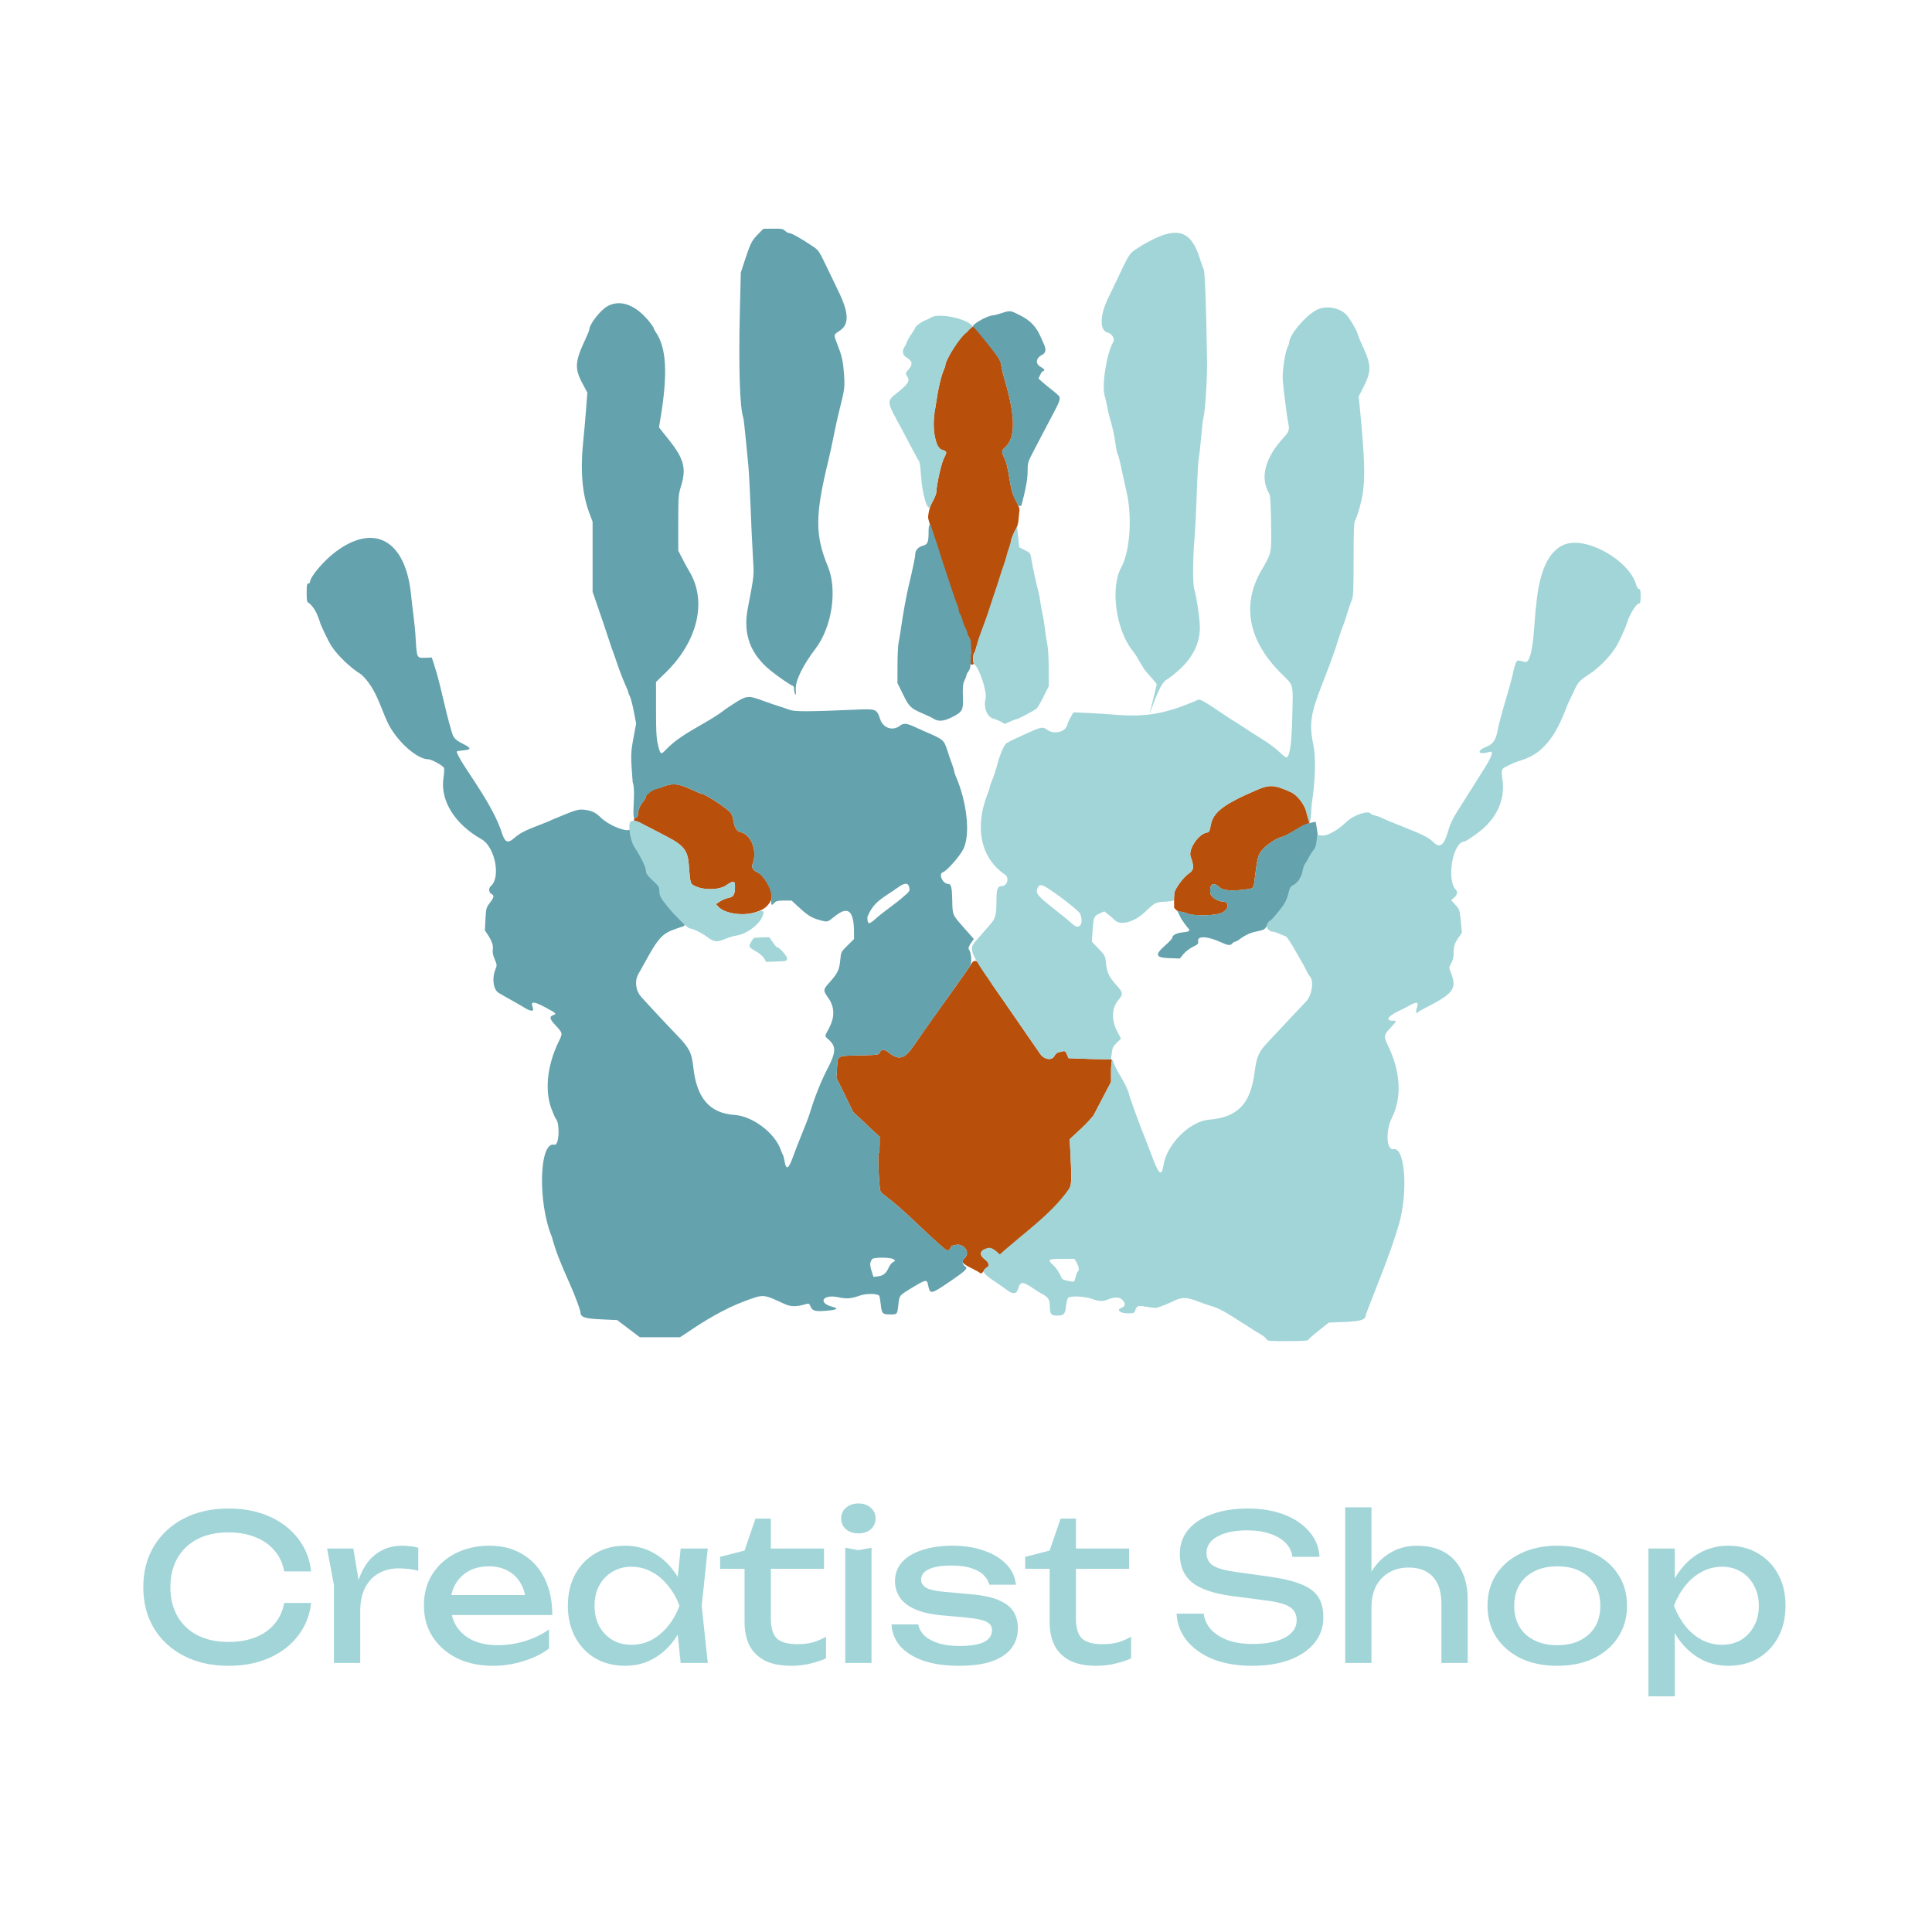
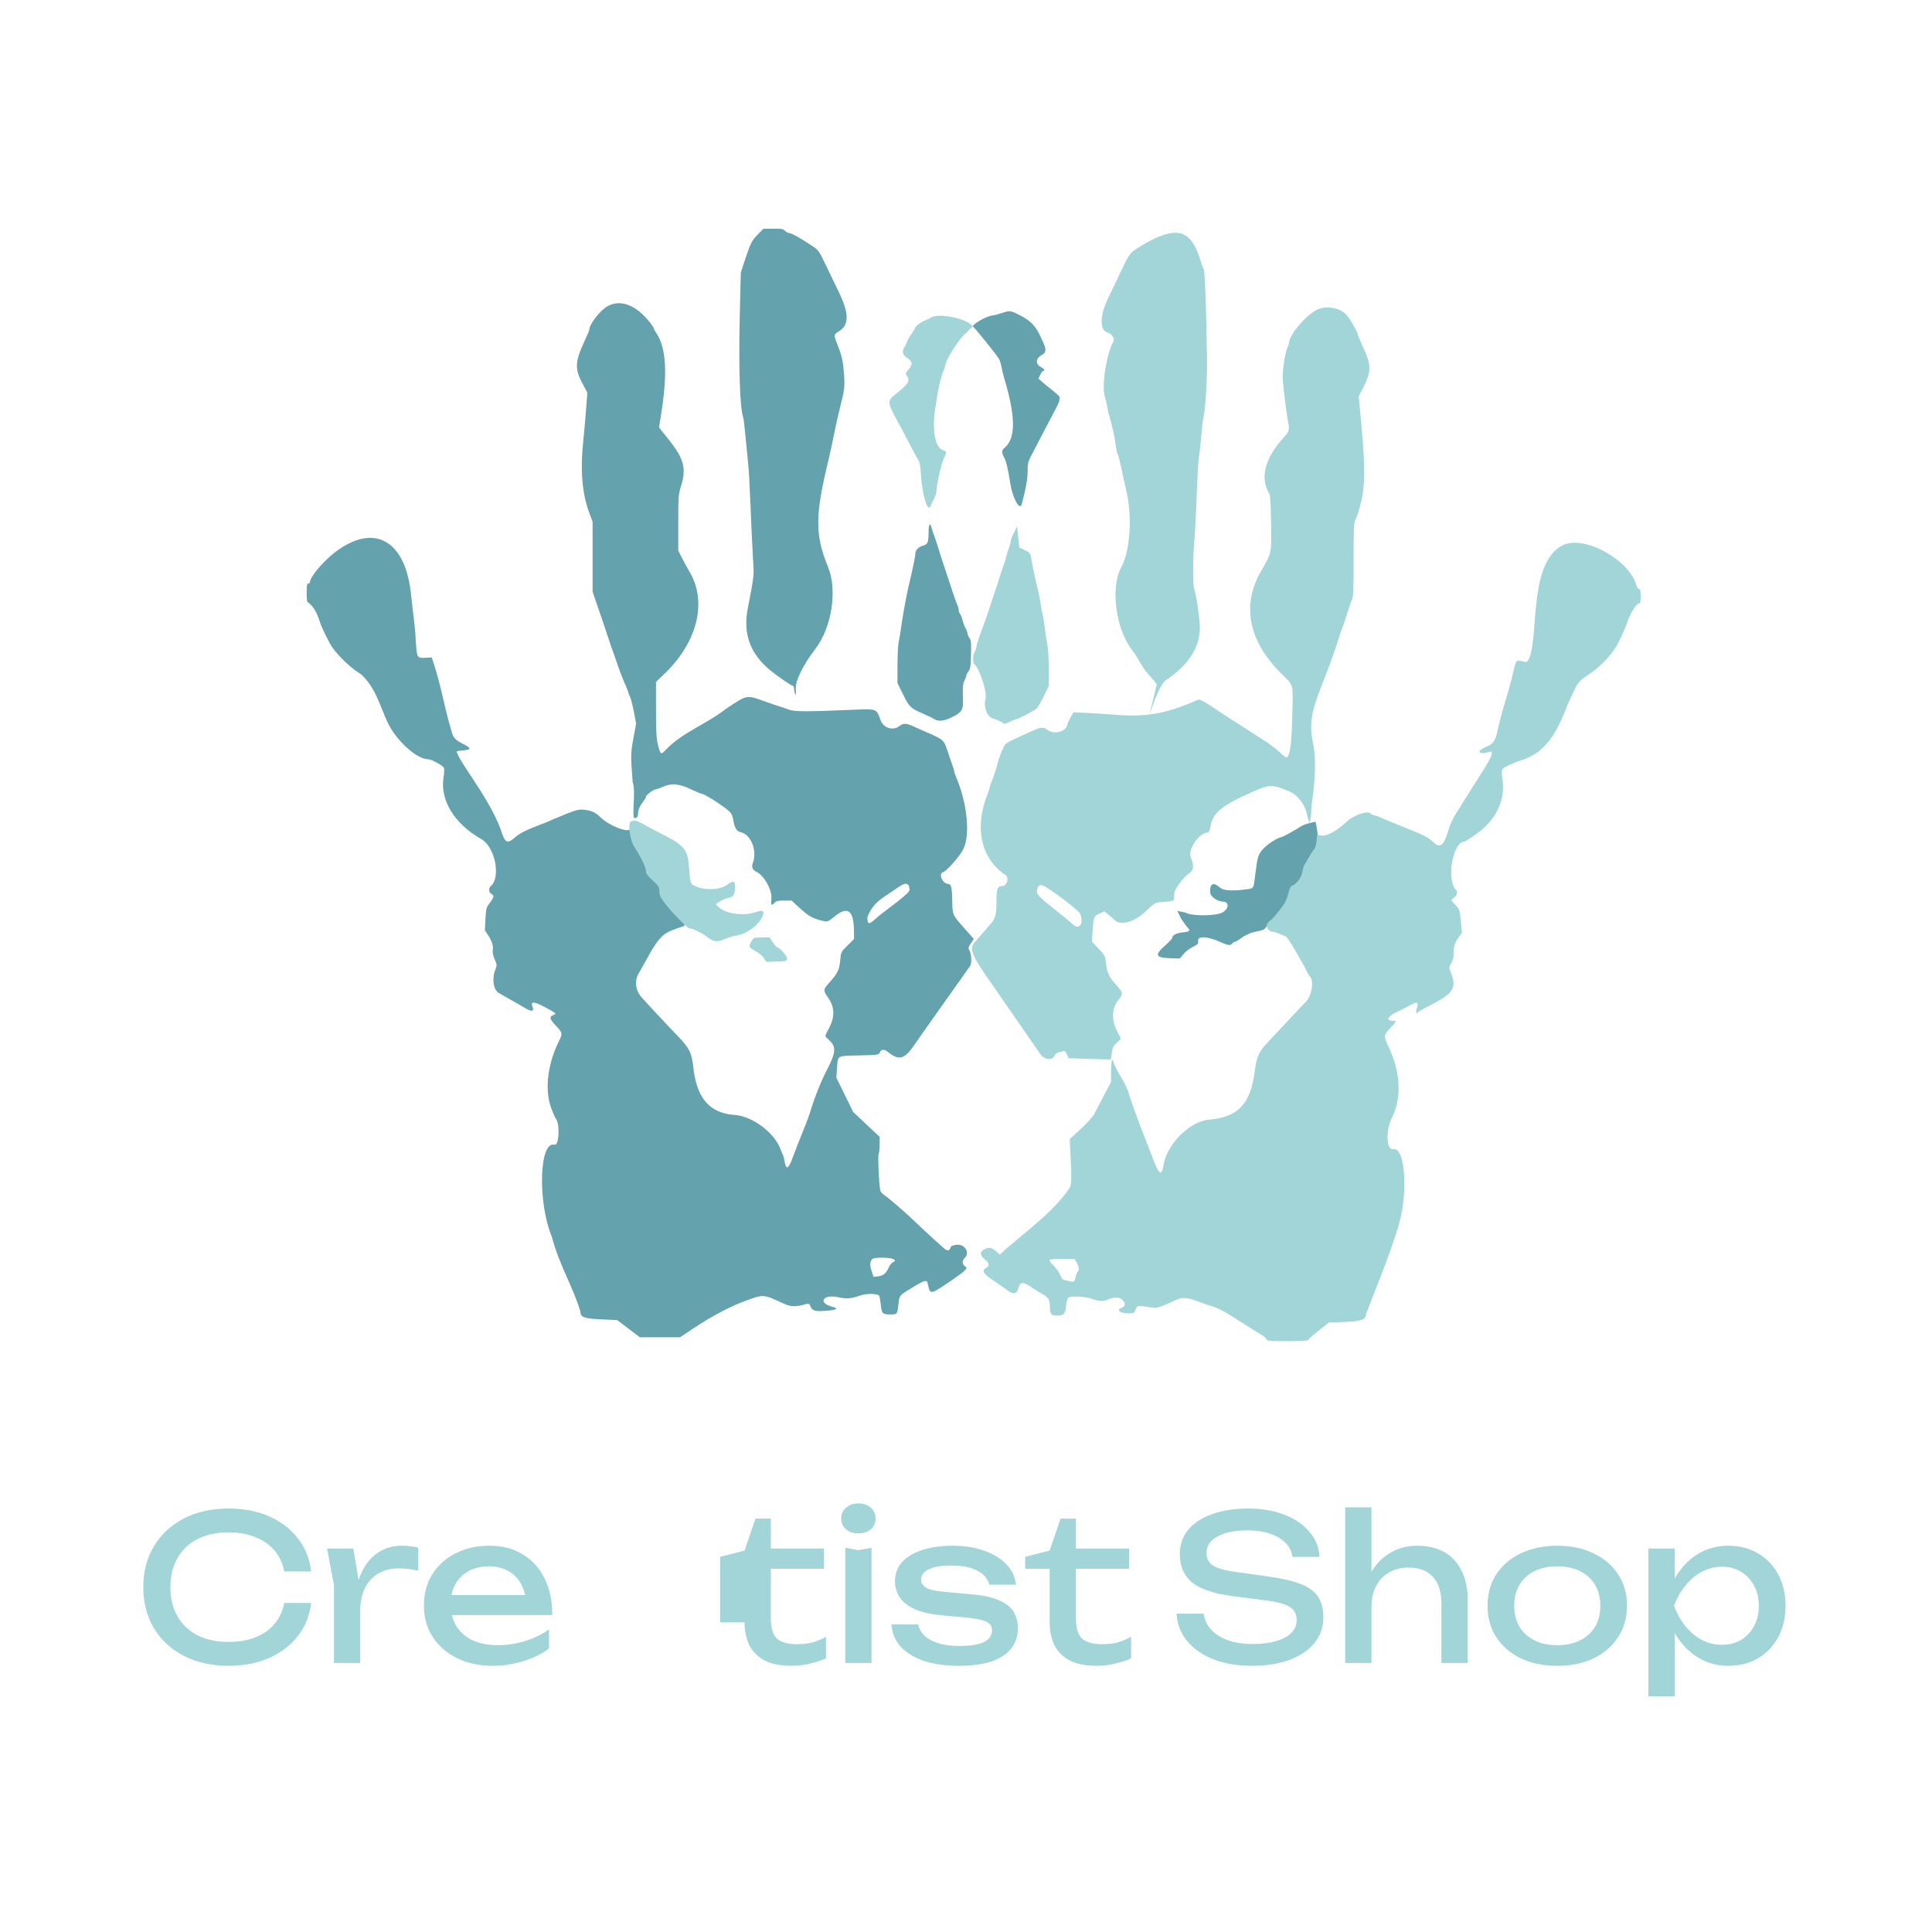
<svg xmlns="http://www.w3.org/2000/svg" width="130" height="130" viewBox="0 0 130 130" fill="none">
  <g clip-path="url(#clip0_101_123)">
    <path d="M121.008 0H8.992C4.026 0 0 4.026 0 8.992V121.008C0 125.974 4.026 130 8.992 130H121.008C125.974 130 130 125.974 130 121.008V8.992C130 4.026 125.974 0 121.008 0Z" fill="white" />
-     <path fill-rule="evenodd" clip-rule="evenodd" d="M87.926 54.748C87.851 54.222 87.324 53.51 86.853 53.298C85.753 52.802 85.433 52.781 84.581 53.147C82.317 54.121 81.625 54.651 81.467 55.535C81.393 55.948 81.365 55.995 81.178 56.03C80.632 56.131 79.95 57.151 80.112 57.625C80.364 58.357 80.341 58.541 79.966 58.798C79.612 59.043 79.036 59.836 79.017 60.107C79.011 60.191 79.003 60.345 78.998 60.448L79.006 61.084C79.149 61.264 79.276 61.346 79.412 61.346C79.52 61.346 79.739 61.401 79.898 61.468C80.361 61.663 81.87 61.619 82.258 61.399C82.702 61.148 82.724 60.68 82.294 60.668C81.915 60.657 81.462 60.348 81.436 60.081C81.377 59.463 81.644 59.312 82.079 59.719C82.29 59.915 82.867 59.966 83.694 59.861C84.413 59.77 84.332 59.88 84.465 58.827C84.618 57.615 84.667 57.466 85.034 57.078C85.317 56.779 86.031 56.33 86.225 56.33C86.885 56.11 87.498 55.554 88.112 55.391M74.738 71.275C73.736 71.282 72.972 71.241 71.898 71.204L71.791 70.95C71.716 70.769 71.648 70.706 71.557 70.73C71.487 70.749 71.342 70.784 71.236 70.808C71.128 70.831 71.005 70.934 70.957 71.039C70.799 71.384 70.262 71.313 69.989 70.91C68.894 69.344 67.851 67.789 66.738 66.212C65.605 63.954 65.469 64.73 65.26 65.02C64.059 66.754 62.756 68.498 61.545 70.276C60.872 71.278 60.504 71.386 59.764 70.798C59.491 70.581 59.308 70.584 59.207 70.807C59.127 70.982 59.108 70.985 57.804 71.017C56.278 71.055 56.383 70.994 56.321 71.876L56.276 72.512L56.842 73.667L57.408 74.823L58.299 75.659L59.189 76.495V77.01C59.189 77.294 59.157 77.585 59.119 77.657C59.055 77.776 59.141 79.68 59.23 80.112C59.248 80.201 59.39 80.352 59.544 80.446C60.965 81.522 62.165 82.848 63.521 83.998C63.778 84.211 63.887 84.182 63.996 83.873C64.008 83.839 64.159 83.79 64.332 83.762C64.898 83.672 65.302 84.288 64.913 84.649C64.646 84.897 64.725 85.016 65.367 85.333C65.672 85.484 65.94 85.638 65.963 85.675C66.146 85.721 66.221 85.391 66.385 85.297C66.601 85.182 66.552 84.956 66.263 84.736C65.929 84.48 65.913 84.229 66.222 84.069C66.761 83.9 66.906 84.097 67.274 84.42C69.206 82.781 70.975 82.076 71.963 79.946C72.097 79.74 72.114 79.297 72.039 77.853L71.978 76.655L72.726 75.96C73.138 75.577 73.538 75.14 73.616 74.987C73.694 74.834 73.983 74.28 74.259 73.755L74.76 72.801V72.094C74.76 71.703 74.794 71.366 74.835 71.34M65.026 22.319C64.629 22.553 63.606 24.227 63.606 24.606C63.606 24.645 63.557 24.784 63.497 24.914C63.366 25.197 63.173 25.955 63.075 26.572C63.035 26.819 62.97 27.227 62.93 27.479C62.731 28.2 62.818 29.173 62.966 29.639C63.104 30.169 63.108 30.175 63.42 30.278C63.73 30.38 63.734 30.414 63.5 30.866C63.337 31.181 63.004 32.685 63.006 33.1C63.006 33.19 62.926 33.417 62.826 33.604C62.727 33.79 62.633 33.982 62.617 34.03C62.498 34.352 62.491 34.455 62.446 34.807C62.472 34.972 62.539 35.208 62.593 35.331C63.499 37.775 63.568 40.466 65.206 42.894C65.355 43.136 65.289 43.51 65.336 43.929C65.283 44.217 65.281 44.496 65.319 44.675C65.418 44.811 65.455 44.656 65.548 44.687C65.454 44.628 65.457 44.028 65.552 43.933C65.592 43.893 65.657 43.709 65.696 43.526C66.794 41.206 67.605 37.814 68.228 35.836C68.585 35.304 68.516 34.953 68.585 34.457C68.624 34.244 68.584 34.107 68.363 33.705C68.167 33.348 68.062 33.03 67.983 32.55C67.798 31.423 67.716 31.074 67.567 30.787C67.378 30.421 67.386 30.309 67.618 30.109C68.357 29.47 68.342 28.011 67.571 25.449C67.496 25.202 67.412 24.851 67.384 24.669C67.347 24.268 67.289 24.183 66.451 23.068C65.894 22.308 65.812 22.138 65.456 21.966M45.002 52.812C44.838 52.846 44.602 52.927 44.478 52.992C44.011 53.034 43.504 53.253 43.467 53.602C43.467 53.655 43.391 53.794 43.297 53.91C43.059 54.206 42.952 54.453 42.927 54.758C42.908 54.992 42.881 55.023 42.668 55.043L42.665 55.44C43.353 55.49 43.623 55.637 43.767 55.717C43.911 55.797 44.4 56.052 44.852 56.283C45.98 56.861 46.273 57.226 46.344 58.142C46.45 59.514 46.437 59.471 46.826 59.646C47.431 59.917 48.424 59.879 48.869 59.568C49.353 59.229 49.456 59.245 49.456 59.657C49.456 60.182 49.358 60.357 49.029 60.414C48.873 60.441 48.616 60.547 48.457 60.649L48.169 60.834L48.345 61.022C48.773 61.481 50.022 61.659 50.847 61.378C51.252 61.249 51.648 61.091 51.906 60.522L51.937 59.959C51.628 59.416 51.336 58.843 50.917 58.673C50.645 58.544 50.555 58.352 50.649 58.1C50.97 57.242 50.545 56.15 49.828 55.993C49.561 55.934 49.419 55.694 49.34 55.17C49.3 54.902 49.225 54.741 49.071 54.597C48.672 54.225 47.423 53.426 47.225 53.416C47.171 53.413 46.849 53.28 46.51 53.12C45.823 52.797 45.447 52.72 45.002 52.812Z" fill="#B84F0B" />
    <path fill-rule="evenodd" clip-rule="evenodd" d="M51.021 15.743C50.592 16.176 50.5 16.355 50.138 17.456L49.848 18.337L49.784 20.92C49.691 24.701 49.78 27.473 50.016 28.116C50.037 28.173 50.103 28.741 50.164 29.379C50.225 30.017 50.309 30.877 50.351 31.288C50.392 31.7 50.461 32.964 50.504 34.096C50.546 35.228 50.617 36.727 50.66 37.427C50.745 38.795 50.765 38.59 50.31 40.972C49.987 42.664 50.49 44.016 51.852 45.122C52.359 45.533 53.259 46.149 53.354 46.149C53.393 46.149 53.427 46.241 53.43 46.355C53.433 46.468 53.467 46.628 53.505 46.71C53.555 46.815 53.567 46.709 53.546 46.356C53.514 45.805 54.029 44.755 54.878 43.642C55.977 42.201 56.356 39.692 55.711 38.129C54.831 35.994 54.837 34.685 55.747 30.951C55.832 30.602 55.965 29.995 56.042 29.604C56.198 28.811 56.356 28.09 56.484 27.583C56.831 26.213 56.851 26.061 56.795 25.224C56.736 24.347 56.661 23.993 56.384 23.278C56.077 22.483 56.072 22.534 56.488 22.264C57.147 21.837 57.13 21.077 56.431 19.628C56.177 19.104 55.772 18.261 55.53 17.757C55.12 16.904 55.062 16.821 54.687 16.572C53.842 16.007 53.252 15.679 53.084 15.679C53.024 15.679 52.908 15.612 52.825 15.53C52.697 15.402 52.582 15.381 52.021 15.387L51.366 15.394L51.021 15.743ZM40.912 20.584C40.412 20.844 39.65 21.817 39.65 22.194C39.65 22.238 39.527 22.534 39.378 22.851C38.691 24.313 38.657 24.786 39.173 25.764L39.521 26.422L39.429 27.62C39.378 28.279 39.303 29.138 39.26 29.529C39.035 31.613 39.159 33.193 39.651 34.51L39.874 35.106L39.874 37.465L39.875 39.823L40.289 41.021C40.517 41.679 40.806 42.538 40.933 42.93C41.059 43.321 41.191 43.708 41.226 43.791C41.261 43.873 41.38 44.21 41.489 44.539C41.684 45.124 41.946 45.799 42.162 46.272C42.221 46.402 42.27 46.537 42.27 46.572C42.27 46.607 42.321 46.731 42.382 46.848C42.442 46.965 42.562 47.426 42.648 47.873L42.803 48.687L42.633 49.607C42.434 50.674 42.431 50.822 42.571 52.624C42.793 53.213 42.518 54.773 42.668 55.045C42.829 55.049 42.933 55.002 42.927 54.758C42.952 54.453 43.059 54.206 43.297 53.91C43.391 53.794 43.468 53.655 43.468 53.602C43.468 53.494 43.985 53.111 44.131 53.111C44.182 53.111 44.382 53.039 44.574 52.952C45.157 52.687 45.696 52.729 46.476 53.1C46.834 53.271 47.171 53.413 47.225 53.416C47.423 53.426 48.672 54.225 49.071 54.597C49.225 54.741 49.3 54.902 49.34 55.17C49.419 55.694 49.561 55.934 49.828 55.993C50.545 56.15 50.97 57.242 50.649 58.1C50.555 58.352 50.645 58.544 50.917 58.673C51.409 58.908 51.949 59.868 51.906 60.429C51.867 60.93 51.901 60.982 52.114 60.747C52.224 60.625 52.345 60.597 52.756 60.597H53.263L53.789 61.08C54.372 61.615 54.631 61.771 55.184 61.918C55.698 62.055 55.666 62.064 56.187 61.645C57.062 60.943 57.454 61.266 57.464 62.696L57.467 63.185L57.028 63.619C56.595 64.048 56.588 64.06 56.541 64.576C56.478 65.249 56.375 65.472 55.865 66.049C55.365 66.612 55.364 66.618 55.745 67.166C56.167 67.773 56.179 68.437 55.783 69.185C55.467 69.78 55.465 69.688 55.795 69.989C56.273 70.427 56.247 70.825 55.668 71.939C55.251 72.74 54.807 73.85 54.516 74.821C54.46 75.007 54.343 75.335 54.256 75.551C53.692 76.953 53.505 77.431 53.368 77.815C53.059 78.683 52.893 78.768 52.788 78.115C52.758 77.93 52.709 77.745 52.678 77.704C52.648 77.662 52.586 77.52 52.541 77.386C52.16 76.252 50.65 75.105 49.431 75.022C47.747 74.908 46.872 73.892 46.648 71.789C46.549 70.856 46.376 70.51 45.619 69.726C44.875 68.956 43.571 67.56 43.142 67.073C42.764 66.645 42.689 65.993 42.964 65.522C43.067 65.346 43.252 65.016 43.375 64.79C44.472 62.77 44.663 62.768 45.947 62.34C46.131 62.278 46.111 62.175 45.863 61.916C45.745 61.793 45.535 61.556 45.395 61.391C45.256 61.225 45.02 60.953 44.87 60.786C44.648 60.538 44.59 60.405 44.55 60.052C44.501 59.623 44.375 59.461 43.858 59.16C43.781 59.115 43.54 58.526 43.395 58.024C43.326 57.788 43.117 57.43 42.795 57.001C42.598 56.738 42.535 56.571 42.504 56.228C42.468 55.822 42.453 55.794 42.308 55.848C42.062 55.939 41 55.578 40.372 54.963C40.07 54.667 39.798 54.543 39.334 54.489C38.903 54.438 38.796 54.471 37.179 55.147C36.359 55.541 35.266 55.806 34.654 56.346C34.135 56.811 33.966 56.719 33.697 55.825C33.147 54.352 32.191 52.993 31.227 51.512C30.945 51.078 30.72 50.649 30.732 50.566C30.735 50.545 30.93 50.511 31.164 50.491C31.736 50.441 31.733 50.348 31.15 50.052C30.62 49.783 30.496 49.642 30.377 49.181C29.89 47.563 29.706 46.25 29.188 44.651L29.053 44.24L28.643 44.259C28.044 44.287 28.054 44.305 27.97 43C27.926 42.028 27.752 40.989 27.666 40.085C27.317 36.356 25.191 35.142 22.543 37.16C21.756 37.76 20.859 38.825 20.859 39.161C20.859 39.216 20.808 39.261 20.747 39.261C20.656 39.261 20.634 39.382 20.634 39.898C20.634 40.357 20.66 40.534 20.728 40.534C21.181 40.852 21.377 41.416 21.533 41.863C21.533 41.984 22.112 43.188 22.317 43.494C22.761 44.155 23.601 44.952 24.313 45.386C25.278 46.28 25.579 47.527 26.067 48.582C26.637 49.812 28.037 51.09 28.816 51.09C29.041 51.09 29.829 51.527 29.877 51.679C29.902 51.759 29.887 52.045 29.844 52.315C29.6 53.845 30.584 55.445 32.4 56.469C33.311 56.983 33.717 59.049 33.021 59.627C32.863 59.758 32.886 60.054 33.062 60.148C33.27 60.259 33.25 60.372 32.959 60.754C32.718 61.067 32.704 61.123 32.666 61.846L32.627 62.607C32.897 62.987 33.207 63.463 33.164 63.822C33.131 64.08 33.161 64.258 33.287 64.55C33.446 64.92 33.448 64.95 33.332 65.239C33.084 65.859 33.202 66.63 33.575 66.821C34.102 67.139 34.673 67.432 35.195 67.749C35.743 68.093 35.964 68.096 35.835 67.755C35.688 67.37 35.914 67.369 36.632 67.752C37.453 68.191 37.474 68.21 37.229 68.304C36.944 68.412 36.98 68.564 37.393 69.005C37.862 69.506 37.868 69.535 37.608 70.059C36.783 71.722 36.619 73.555 37.184 74.796C37.257 75 37.345 75.207 37.457 75.363C37.659 75.719 37.632 77.101 37.3 77.025C36.278 76.769 36.17 80.933 37.14 83.244C37.631 85.129 38.576 86.619 39.051 88.251C39.051 88.629 39.292 88.721 40.436 88.775L41.529 88.826L42.292 89.404L43.056 89.981H44.404H45.751L46.2 89.691C47.416 88.852 48.775 88.053 50.018 87.586C51.414 87.065 51.302 87.059 52.783 87.737C53.235 87.943 53.584 87.942 54.293 87.733C54.418 87.696 54.469 87.733 54.545 87.918C54.664 88.204 54.847 88.255 55.562 88.201C56.304 88.145 56.472 88.047 56.021 87.934C55.009 87.679 55.347 87.07 56.382 87.284C56.995 87.411 57.242 87.391 57.908 87.163C58.326 87.02 59.067 87.038 59.163 87.193C59.188 87.233 59.234 87.502 59.266 87.791C59.332 88.396 59.38 88.444 59.914 88.445C60.377 88.447 60.38 88.443 60.453 87.761C60.515 87.178 60.523 87.168 61.182 86.763C62.294 86.079 62.368 86.061 62.445 86.445C62.581 87.118 62.609 87.114 63.877 86.257C64.91 85.557 65.141 85.347 64.983 85.244C64.74 85.085 64.709 84.838 64.908 84.653C65.302 84.289 64.903 83.672 64.332 83.762C64.159 83.79 64.008 83.839 63.996 83.873C63.887 84.182 63.778 84.211 63.522 83.998C63.261 83.781 61.83 82.466 61.553 82.189C61.084 81.721 59.786 80.595 59.544 80.446C59.39 80.352 59.248 80.201 59.23 80.112C59.141 79.68 59.055 77.776 59.119 77.657C59.157 77.585 59.189 77.294 59.189 77.01V76.495L58.299 75.659L57.408 74.823L56.842 73.667L56.276 72.512L56.321 71.876C56.383 70.994 56.278 71.055 57.804 71.017C59.108 70.985 59.127 70.982 59.207 70.807C59.308 70.584 59.491 70.581 59.764 70.798C60.504 71.386 60.872 71.278 61.545 70.276C61.65 70.12 61.952 69.689 62.217 69.319C62.482 68.948 62.886 68.376 63.116 68.046C63.345 67.717 63.715 67.195 63.939 66.886C64.162 66.577 64.516 66.079 64.725 65.778C64.933 65.477 65.174 65.136 65.261 65.02C65.418 64.807 65.366 64.089 65.176 63.854C65.142 63.812 65.206 63.647 65.32 63.48L65.525 63.18L64.93 62.506C64.061 61.523 64.095 61.599 64.075 60.572C64.057 59.701 63.999 59.474 63.794 59.474C63.429 59.474 63.126 58.793 63.445 58.692C63.701 58.611 64.563 57.638 64.813 57.148C65.305 56.188 65.082 54.002 64.311 52.229C64.253 52.094 64.205 51.943 64.205 51.893C64.205 51.844 64.142 51.635 64.065 51.428C63.988 51.221 63.848 50.816 63.755 50.528C63.513 49.778 63.499 49.766 62.221 49.215C62.056 49.143 61.73 48.997 61.496 48.89C60.989 48.657 60.787 48.647 60.536 48.844C60.073 49.206 59.424 48.989 59.23 48.406C58.998 47.708 58.959 47.692 57.66 47.748C54.401 47.89 53.475 47.893 53.125 47.762C52.94 47.693 52.637 47.59 52.451 47.534C52.266 47.478 51.862 47.341 51.553 47.229C50.199 46.74 50.33 46.718 48.853 47.692C47.582 48.7 45.916 49.275 44.8 50.453C44.469 50.81 44.43 50.783 44.264 50.079C44.167 49.667 44.141 49.163 44.141 47.722L44.141 45.888L44.76 45.289C46.957 43.158 47.596 40.451 46.377 38.438C46.264 38.253 46.053 37.865 45.906 37.576L45.639 37.052V35.181C45.639 33.399 45.648 33.281 45.825 32.711C46.195 31.518 46.024 30.868 45.003 29.588L44.341 28.758L44.43 28.226C44.945 25.158 44.852 23.387 44.119 22.342C44.049 22.241 43.992 22.128 43.992 22.09C43.992 22.052 43.868 21.866 43.717 21.676C42.805 20.531 41.779 20.132 40.912 20.584ZM67.386 21.072C67.139 21.152 66.889 21.218 66.831 21.218C66.43 21.222 65.231 21.917 65.5 22.005C65.594 22.061 66.961 23.741 67.212 24.141C67.277 24.244 67.354 24.48 67.383 24.665C67.412 24.849 67.497 25.202 67.571 25.449C68.342 28.011 68.357 29.47 67.618 30.109C67.386 30.309 67.378 30.421 67.567 30.787C67.716 31.073 67.798 31.422 67.981 32.535C68.151 33.566 68.627 34.407 68.758 33.906C69.041 32.821 69.146 32.224 69.146 31.708C69.146 31.167 69.169 31.077 69.454 30.531C69.624 30.207 69.956 29.57 70.192 29.117C70.428 28.664 70.777 28 70.969 27.64C71.339 26.943 71.382 26.754 71.207 26.596C70.974 26.386 70.832 26.267 70.64 26.123C70.531 26.04 70.314 25.86 70.157 25.723L69.873 25.473L69.995 25.218C70.062 25.077 70.151 24.962 70.192 24.962C70.345 24.962 70.263 24.814 70.049 24.703C69.649 24.496 69.683 24.102 70.121 23.876C70.375 23.744 70.41 23.521 70.236 23.14C70.177 23.01 70.076 22.786 70.013 22.642C69.723 21.985 69.332 21.572 68.684 21.241C67.972 20.877 67.989 20.879 67.386 21.072ZM62.483 35.733C62.483 36.492 62.43 36.63 62.102 36.718C61.784 36.803 61.584 37.029 61.584 37.304C61.584 37.479 61.426 38.236 61.137 39.449C60.981 40.1 60.74 41.44 60.617 42.331C60.575 42.639 60.507 43.044 60.467 43.229C60.426 43.414 60.392 44.104 60.39 44.761L60.387 45.957L60.764 46.724C61.181 47.572 61.268 47.655 62.109 48.02C62.417 48.154 62.704 48.287 62.745 48.316C63.104 48.569 63.456 48.555 64.039 48.267C64.711 47.937 64.815 47.781 64.796 47.144C64.769 46.21 64.785 46.015 64.904 45.776C64.972 45.639 65.028 45.486 65.028 45.436C65.028 45.386 65.092 45.265 65.169 45.166C65.277 45.029 65.315 44.844 65.327 44.389C65.359 43.207 65.352 43.102 65.227 42.924C65.159 42.826 65.103 42.695 65.103 42.631C65.103 42.568 65.04 42.398 64.963 42.255C64.886 42.111 64.798 41.876 64.767 41.732C64.735 41.588 64.663 41.403 64.607 41.322C64.55 41.241 64.504 41.106 64.504 41.023C64.504 40.939 64.46 40.787 64.408 40.684C64.355 40.581 64.149 39.991 63.95 39.373C63.751 38.756 63.545 38.133 63.492 37.989C63.44 37.844 63.304 37.423 63.192 37.053C63.08 36.682 62.929 36.227 62.857 36.042C62.785 35.857 62.705 35.613 62.678 35.499C62.594 35.142 62.483 35.276 62.483 35.733ZM88.124 55.384C87.918 55.431 87.665 55.524 87.562 55.591C87.165 55.85 86.297 56.33 86.227 56.33C86.032 56.33 85.319 56.777 85.034 57.078C84.667 57.466 84.618 57.615 84.465 58.827C84.332 59.88 84.414 59.77 83.694 59.861C82.867 59.966 82.29 59.915 82.079 59.719C81.644 59.312 81.377 59.463 81.436 60.081C81.462 60.348 81.915 60.657 82.294 60.668C82.724 60.68 82.702 61.148 82.258 61.399C81.865 61.622 80.367 61.655 79.876 61.455C79.656 61.348 79.433 61.362 79.218 61.286L79.484 61.826C79.644 62.07 79.844 62.344 79.93 62.436C80.121 62.639 80.061 62.685 79.535 62.744C79.141 62.788 78.878 62.934 78.878 63.108C78.878 63.158 78.662 63.389 78.398 63.621C77.679 64.252 77.749 64.444 78.709 64.474L79.391 64.496L79.626 64.204C79.755 64.043 80.04 63.823 80.261 63.715C80.585 63.556 80.654 63.491 80.622 63.369C80.514 62.956 81.209 62.971 82.15 63.402C82.627 63.62 82.79 63.637 82.921 63.48C82.972 63.418 83.055 63.367 83.106 63.367C83.157 63.367 83.347 63.254 83.528 63.116C83.709 62.978 84.05 62.808 84.287 62.74C84.592 62.651 85.035 62.611 85.128 62.467C85.2 62.355 85.362 62.159 85.488 62.032C86.233 61.705 86.656 60.718 86.672 60.42C86.749 60.003 86.962 59.626 87.231 59.427C87.507 59.224 87.725 58.844 87.802 58.431C87.831 58.278 87.919 58.071 87.998 57.971C88.077 57.871 88.142 57.758 88.142 57.721C88.142 57.651 88.405 57.256 88.569 57.078C88.619 57.024 88.676 56.872 88.696 56.739C88.741 56.443 88.54 55.279 88.516 55.29C88.506 55.295 88.329 55.337 88.124 55.384ZM61.196 59.793C61.214 59.939 61.148 60.041 60.908 60.234C60.28 60.809 59.509 61.29 58.91 61.828C58.452 62.24 58.365 62.221 58.365 61.704C58.797 60.609 59.504 60.382 60.416 59.718C60.905 59.361 61.146 59.385 61.196 59.793ZM60.124 84.731C60.259 84.83 60.258 84.837 60.094 84.924C60.001 84.974 59.878 85.122 59.82 85.252C59.636 85.671 59.437 85.842 59.092 85.881L58.772 85.917L58.642 85.506C58.518 85.112 58.529 84.925 58.686 84.722C58.789 84.589 59.939 84.596 60.124 84.731Z" fill="#64A2AD" />
    <path fill-rule="evenodd" clip-rule="evenodd" d="M78.466 15.755C77.906 15.905 76.961 16.388 76.307 16.858C76.004 17.076 75.906 17.238 75.281 18.561C75.067 19.015 74.728 19.727 74.527 20.145C73.991 21.258 73.996 22.261 74.536 22.38C74.814 22.441 75.029 22.793 74.912 22.996C74.453 23.798 74.115 25.967 74.34 26.673C74.401 26.864 74.473 27.173 74.5 27.358C74.527 27.544 74.595 27.847 74.651 28.032C74.848 28.681 74.992 29.329 75.061 29.874C75.099 30.175 75.164 30.483 75.205 30.556C75.246 30.63 75.329 30.925 75.39 31.214C75.505 31.761 75.573 32.067 75.81 33.123C76.196 34.838 76.029 37.127 75.44 38.191C74.708 39.515 75.076 42.329 76.166 43.728C76.321 43.927 76.49 44.174 76.542 44.277C76.594 44.38 76.785 44.7 76.967 44.988C77.15 45.277 77.757 45.876 77.836 46.045C76.816 50.315 77.647 46.474 78.41 45.798C80.044 44.713 80.812 43.463 80.731 42.02C80.694 41.361 80.48 40.001 80.356 39.636C80.251 39.325 80.261 37.456 80.376 36.229C80.418 35.776 80.486 34.429 80.527 33.235C80.568 32.041 80.632 30.929 80.668 30.764C80.706 30.6 80.775 29.993 80.822 29.417C80.87 28.84 80.938 28.251 80.975 28.107C81.104 27.597 81.236 25.507 81.219 24.251C81.173 20.877 81.077 18.255 80.994 18.113C80.945 18.03 80.856 17.794 80.796 17.588C80.312 15.94 79.667 15.433 78.466 15.755ZM88.567 20.867C87.795 21.286 86.739 22.561 86.739 23.075C86.739 23.129 86.689 23.268 86.629 23.384C86.462 23.708 86.266 25.084 86.315 25.599C86.398 26.488 86.59 28.001 86.66 28.331C86.785 28.919 86.761 29.022 86.395 29.418C85.104 30.823 84.761 32.154 85.413 33.235C85.475 33.338 85.511 33.957 85.528 35.208C85.556 37.28 85.58 37.166 84.861 38.41C83.531 40.715 84.003 43.131 86.214 45.321C87.072 46.171 87.007 45.927 86.957 48.106C86.915 49.957 86.817 50.742 86.602 50.957C86.559 51 86.376 50.876 86.121 50.628C85.895 50.408 85.414 50.044 85.052 49.817C84.69 49.591 84.074 49.195 83.682 48.937C83.291 48.68 82.962 48.469 82.95 48.469C82.939 48.469 82.566 48.225 82.12 47.925C80.988 47.163 80.747 47.031 80.608 47.091C78.446 48.029 77.147 48.262 75.046 48.093C74.457 48.045 73.582 47.989 73.102 47.968L72.23 47.93L72.044 48.256C71.942 48.435 71.838 48.672 71.812 48.782C71.704 49.252 70.907 49.445 70.464 49.107C70.193 48.901 70.056 48.915 69.382 49.22C69.19 49.306 68.932 49.423 68.809 49.478C67.913 49.882 67.744 49.971 67.643 50.092C67.509 50.253 67.236 50.926 67.131 51.352C67.038 51.733 66.839 52.331 66.705 52.636C66.647 52.766 66.6 52.911 66.6 52.959C66.6 53.007 66.537 53.204 66.46 53.397C65.549 55.678 65.995 57.758 67.63 58.855C67.935 59.059 67.77 59.624 67.404 59.624C67.123 59.624 67.049 59.829 67.049 60.622C67.049 61.53 66.986 61.788 66.671 62.155C66.447 62.415 65.952 62.985 65.571 63.421C65.196 63.85 65.38 64.291 66.738 66.212C66.869 66.397 67.137 66.785 67.335 67.073C67.531 67.361 67.812 67.766 67.957 67.972C68.103 68.177 68.453 68.683 68.735 69.094C69.017 69.506 69.366 70.011 69.511 70.217C69.655 70.423 69.87 70.735 69.989 70.91C70.262 71.313 70.799 71.384 70.957 71.039C71.005 70.934 71.128 70.831 71.236 70.808C71.342 70.784 71.487 70.749 71.557 70.73C71.648 70.706 71.716 70.769 71.792 70.95L71.898 71.204L73.305 71.253C74.079 71.28 74.724 71.29 74.738 71.275C74.753 71.26 74.786 71.067 74.811 70.845C74.85 70.506 74.903 70.398 75.143 70.167L75.429 69.891L75.165 69.38C74.78 68.636 74.804 67.842 75.228 67.325C75.591 66.883 75.584 66.806 75.129 66.299C74.623 65.736 74.487 65.453 74.422 64.827C74.369 64.315 74.357 64.292 73.917 63.831L73.467 63.359L73.519 62.601C73.581 61.708 73.61 61.639 74.005 61.461L74.307 61.325L74.552 61.513C74.688 61.617 74.894 61.797 75.011 61.915C75.394 62.3 76.313 62.054 77.034 61.373C77.731 60.716 77.736 60.713 78.389 60.672C78.968 60.636 78.99 60.628 78.998 60.448C79.003 60.345 79.011 60.191 79.017 60.107C79.036 59.836 79.612 59.043 79.966 58.798C80.341 58.541 80.364 58.357 80.112 57.625C79.95 57.151 80.632 56.131 81.179 56.03C81.365 55.995 81.393 55.948 81.467 55.535C81.625 54.651 82.317 54.121 84.581 53.147C85.433 52.781 85.753 52.802 86.853 53.298C87.324 53.51 87.851 54.222 87.926 54.748C87.995 55.001 88.103 55.389 88.112 55.386C88.262 54.933 88.219 54.391 88.272 54.04C88.507 52.523 88.549 50.992 88.378 50.163C88.086 48.742 88.18 48.049 88.922 46.149C89.172 45.511 89.418 44.87 89.47 44.727C89.522 44.582 89.631 44.279 89.713 44.053C89.795 43.826 89.958 43.338 90.074 42.967C90.191 42.596 90.311 42.243 90.341 42.181C90.404 42.052 90.598 41.473 90.743 40.983C90.798 40.798 90.896 40.521 90.962 40.368C91.062 40.133 91.081 39.712 91.081 37.647C91.081 35.69 91.102 35.165 91.186 35.006C91.364 34.67 91.607 33.802 91.702 33.166C91.862 32.092 91.816 30.733 91.518 27.635L91.425 26.677L91.736 26.063C92.292 24.966 92.284 24.572 91.682 23.278C91.529 22.949 91.382 22.588 91.354 22.476C91.293 22.228 90.859 21.479 90.62 21.208C90.157 20.685 89.198 20.525 88.567 20.867ZM62.665 21.356C62.538 21.435 62.353 21.526 62.253 21.558C62.035 21.627 61.584 21.959 61.584 22.051C61.584 22.088 61.471 22.277 61.331 22.473C61.192 22.669 61.053 22.913 61.022 23.016C60.991 23.119 60.919 23.27 60.863 23.351C60.673 23.626 60.734 23.904 61.024 24.074C61.397 24.295 61.432 24.523 61.143 24.852C60.922 25.104 60.916 25.126 61.029 25.297C61.24 25.62 61.142 25.805 60.462 26.359C59.617 27.048 59.602 26.885 60.687 28.893C60.864 29.222 61.176 29.812 61.379 30.203C61.581 30.594 61.787 30.961 61.834 31.019C61.882 31.077 61.942 31.481 61.967 31.918C62.047 33.292 62.439 34.565 62.617 34.03C62.633 33.982 62.727 33.79 62.826 33.604C62.926 33.417 63.006 33.19 63.006 33.1C63.004 32.685 63.337 31.181 63.5 30.866C63.734 30.414 63.73 30.38 63.42 30.278C62.92 30.113 62.706 28.887 62.93 27.479C62.97 27.227 63.035 26.819 63.075 26.572C63.173 25.955 63.366 25.197 63.497 24.914C63.557 24.784 63.606 24.645 63.606 24.606C63.606 24.227 64.648 22.616 65.046 22.381C65.234 22.136 65.479 21.962 65.453 21.965C65.059 21.403 63.138 21.058 62.665 21.356ZM68.228 35.836C68.115 36.061 68.021 36.308 68.019 36.386C68.017 36.465 67.965 36.664 67.902 36.828C67.839 36.993 67.756 37.263 67.717 37.427C67.678 37.592 67.601 37.844 67.545 37.989C67.49 38.133 67.367 38.503 67.272 38.812C67.178 39.121 67.002 39.66 66.88 40.01C66.759 40.36 66.614 40.798 66.558 40.983C66.502 41.169 66.369 41.556 66.262 41.844C65.842 42.974 65.764 43.203 65.696 43.526C65.657 43.709 65.592 43.893 65.552 43.933C65.457 44.028 65.454 44.628 65.548 44.687C65.877 44.89 66.426 46.536 66.317 46.991C66.165 47.626 66.418 48.255 66.87 48.364C66.989 48.393 67.205 48.483 67.35 48.565L67.612 48.714L67.963 48.555C68.156 48.467 68.348 48.395 68.389 48.395C68.493 48.395 69.604 47.808 69.754 47.673C69.821 47.614 70.031 47.251 70.222 46.867L70.568 46.17L70.567 44.98C70.566 44.26 70.525 43.598 70.462 43.304C70.406 43.036 70.336 42.582 70.307 42.293C70.278 42.005 70.21 41.584 70.156 41.358C70.101 41.131 70.034 40.761 70.007 40.534C69.98 40.307 69.911 39.954 69.855 39.748C69.723 39.268 69.465 38.061 69.39 37.577C69.335 37.221 69.313 37.193 68.958 37.016L68.584 36.828L68.509 36.128L68.434 35.428L68.228 35.836ZM105.183 36.676C104.159 37.155 103.566 38.487 103.364 40.759C103.234 41.495 103.213 44.676 102.616 44.541C102.017 44.392 102.063 44.365 101.881 44.964C101.542 46.561 101.043 47.782 100.741 49.283C100.643 49.774 100.446 50.065 100.122 50.195C99.307 50.522 99.39 50.82 100.233 50.591C100.546 50.506 100.388 50.925 99.703 51.99C99.469 52.353 99.11 52.923 98.904 53.256C98.698 53.59 98.326 54.181 98.076 54.569C97.754 55.073 97.573 55.454 97.448 55.896C97.17 56.881 96.895 57.1 96.463 56.682C96.114 56.343 95.805 56.186 94.375 55.62C93.695 55.351 93.055 55.084 92.952 55.028C92.849 54.971 92.656 54.902 92.523 54.873C92.389 54.845 92.261 54.79 92.237 54.752C92.086 54.507 91.096 54.83 90.629 55.279C89.983 55.898 89.282 56.279 88.902 56.216L88.632 56.171L88.588 56.597C88.56 56.869 88.491 57.08 88.397 57.181C88.315 57.269 88.162 57.506 88.055 57.707C87.949 57.909 87.828 58.114 87.787 58.164C87.746 58.214 87.678 58.435 87.636 58.656C87.558 59.067 87.242 59.498 86.951 59.591C86.871 59.616 86.784 59.76 86.736 59.947C86.564 60.616 86.487 60.765 86.019 61.346C85.753 61.675 85.506 61.945 85.472 61.945C85.437 61.945 85.349 62.035 85.277 62.145C85.136 62.36 85.37 62.694 85.661 62.694C85.723 62.694 85.915 62.756 86.088 62.832C86.26 62.908 86.456 62.99 86.523 63.013C86.59 63.037 86.869 63.454 87.144 63.941C87.418 64.429 87.676 64.878 87.716 64.939C87.757 65.001 87.843 65.17 87.908 65.314C87.973 65.458 88.082 65.638 88.15 65.715C88.428 66.027 88.268 67.003 87.875 67.396C87.806 67.466 87.278 68.027 86.701 68.643C86.125 69.26 85.454 69.976 85.211 70.235C84.705 70.773 84.544 71.158 84.424 72.108C84.152 74.281 83.302 75.174 81.348 75.341C80.053 75.452 78.51 76.996 78.288 78.403C78.158 79.224 77.966 79.047 77.451 77.629C76.933 76.297 76.428 75.037 75.999 73.736C75.811 72.9 75.169 72.211 74.91 71.438C74.91 71.359 74.876 71.315 74.835 71.34C74.794 71.366 74.76 71.703 74.76 72.094V72.801L74.259 73.755C73.983 74.28 73.694 74.834 73.616 74.987C73.538 75.14 73.138 75.577 72.726 75.96L71.978 76.655L72.039 77.853C72.114 79.297 72.097 79.74 71.963 79.946C70.757 81.725 68.625 83.145 67.274 84.42L67.01 84.187C66.713 83.927 66.546 83.902 66.222 84.069C65.913 84.229 65.929 84.48 66.263 84.736C66.552 84.956 66.601 85.182 66.385 85.297C66.029 85.488 66.141 85.699 66.848 86.168C67.217 86.412 67.639 86.707 67.785 86.822C68.15 87.108 68.405 87.074 68.507 86.725C68.659 86.207 68.801 86.206 69.567 86.723C69.751 86.848 69.993 86.997 70.104 87.055C70.539 87.283 70.643 87.448 70.643 87.91C70.643 88.418 70.722 88.521 71.112 88.521C71.588 88.521 71.672 88.435 71.731 87.888C71.76 87.621 71.827 87.366 71.88 87.322C72.048 87.183 72.973 87.224 73.454 87.393C73.98 87.578 74.202 87.586 74.567 87.433C75.02 87.244 75.356 87.267 75.555 87.499C75.754 87.73 75.72 87.903 75.458 88.002C75.1 88.139 75.365 88.372 75.879 88.372C76.3 88.372 76.321 88.362 76.397 88.146C76.501 87.846 76.571 87.829 77.254 87.946C77.575 88.001 77.855 88.018 77.875 87.984C78.308 87.854 78.713 87.665 79.141 87.466C79.557 87.273 79.907 87.299 80.637 87.58C80.925 87.69 81.279 87.814 81.423 87.855C81.894 87.988 82.274 88.173 82.921 88.584C83.649 89.047 83.916 89.217 84.493 89.585C84.755 89.753 85.078 89.891 85.241 90.134C85.241 90.226 85.46 90.243 86.626 90.243C87.435 90.243 88.011 90.214 88.011 90.173C88.011 90.135 88.327 89.854 88.714 89.549L89.416 88.993L90.48 88.951C91.599 88.907 91.904 88.8 91.904 88.451C92.645 86.504 93.524 84.443 94.12 82.42C94.764 80.208 94.547 77.164 93.756 77.322C93.283 77.417 93.223 76.072 93.662 75.203C94.34 73.864 94.243 72.088 93.398 70.366C93.115 69.789 93.12 69.646 93.436 69.302C94.011 68.674 94.007 68.683 93.752 68.683C93.141 68.683 93.403 68.337 94.325 67.928C94.414 67.889 94.635 67.773 94.817 67.671C95.356 67.367 95.487 67.408 95.333 67.833C95.248 68.07 95.3 68.27 95.408 68.119C95.437 68.079 95.578 67.987 95.722 67.914C97.868 66.833 98.074 66.549 97.585 65.335C97.499 65.12 97.506 65.063 97.656 64.797C97.784 64.568 97.82 64.394 97.809 64.048C97.836 63.419 98.027 63.263 98.37 62.764L98.295 61.986C98.223 61.232 98.211 61.198 97.933 60.89L97.646 60.572L97.844 60.401C98.05 60.225 98.1 60.01 97.967 59.877C97.312 59.223 97.751 56.661 98.522 56.632C98.617 56.629 99.309 56.162 99.685 55.848C100.779 54.934 101.286 53.713 101.099 52.447C101.005 51.815 101.03 51.728 101.352 51.58C101.676 51.401 102.045 51.258 102.348 51.163C103.25 50.881 103.869 50.403 104.462 49.531C104.87 48.911 105.105 48.349 105.379 47.68C105.379 47.62 105.558 47.222 105.956 46.395C106.219 45.849 106.246 45.822 107.209 45.175C107.789 44.724 108.309 44.182 108.712 43.566C108.94 43.211 109.355 42.31 109.491 41.875C109.669 41.307 110.109 40.609 110.288 40.609C110.37 40.609 110.395 40.495 110.395 40.122C110.395 39.747 110.37 39.636 110.287 39.636C110.227 39.636 110.147 39.523 110.109 39.387C109.631 37.657 106.623 36.002 105.183 36.676ZM42.472 55.26C42.231 55.322 42.367 56.488 42.672 56.967C43.186 57.778 43.467 58.368 43.467 58.636C43.467 58.775 43.593 58.944 43.917 59.245C44.324 59.623 44.366 59.69 44.366 59.965C44.366 60.274 44.456 60.437 44.983 61.083C45.438 61.639 46.288 62.469 46.403 62.469C46.596 62.469 47.23 62.777 47.57 63.037C48.029 63.387 48.244 63.414 48.761 63.191C49 63.089 49.332 62.986 49.501 62.963C50.21 62.864 51.055 62.258 51.3 61.672C51.465 61.277 51.354 61.206 50.847 61.378C50.022 61.659 48.773 61.481 48.345 61.022L48.169 60.834L48.457 60.649C48.616 60.547 48.873 60.441 49.029 60.414C49.358 60.357 49.456 60.182 49.456 59.657C49.456 59.245 49.353 59.229 48.869 59.568C48.424 59.879 47.431 59.917 46.826 59.646C46.437 59.471 46.45 59.514 46.344 58.142C46.273 57.226 45.98 56.861 44.852 56.283C44.4 56.052 43.911 55.797 43.767 55.717C42.807 55.184 42.788 55.178 42.472 55.26ZM70.659 59.868C71.55 60.47 72.613 61.32 72.678 61.481C72.941 62.138 72.638 62.601 72.204 62.204C72.025 62.04 71.419 61.544 70.857 61.102C69.839 60.302 69.681 60.108 69.795 59.798C69.919 59.463 70.081 59.476 70.659 59.868ZM50.746 63.118C50.639 63.161 50.43 63.534 50.43 63.682C50.43 63.735 50.617 63.88 50.845 64.003C51.092 64.136 51.318 64.326 51.405 64.474L51.551 64.721L52.245 64.699C52.9 64.679 52.939 64.668 52.962 64.508C52.984 64.35 52.45 63.742 52.29 63.742C52.259 63.742 52.129 63.59 52.002 63.405L51.77 63.068L51.306 63.074C51.05 63.077 50.799 63.097 50.746 63.118ZM72.441 84.947C72.596 85.202 72.635 85.49 72.524 85.559C72.488 85.581 72.42 85.75 72.373 85.935C72.291 86.263 72.282 86.27 72.046 86.224C71.523 86.121 71.429 86.076 71.406 85.92C71.279 85.631 71.074 85.317 70.865 85.121C70.454 84.75 70.522 84.703 71.472 84.703H72.292" fill="#A2D5D8" />
    <g filter="url(#filter0_f_101_123)">
      <path d="M20.933 107.858C20.843 108.692 20.548 109.431 20.049 110.075C19.559 110.71 18.916 111.204 18.117 111.558C17.319 111.911 16.408 112.088 15.383 112.088C14.24 112.088 13.238 111.866 12.377 111.422C11.515 110.977 10.844 110.361 10.363 109.572C9.883 108.774 9.642 107.849 9.642 106.796C9.642 105.744 9.883 104.824 10.363 104.035C10.844 103.237 11.515 102.616 12.377 102.171C13.238 101.727 14.24 101.505 15.383 101.505C16.408 101.505 17.319 101.681 18.117 102.035C18.916 102.389 19.559 102.883 20.049 103.518C20.548 104.153 20.843 104.892 20.933 105.735H19.124C19.024 105.191 18.807 104.724 18.471 104.334C18.145 103.944 17.718 103.645 17.192 103.436C16.666 103.219 16.059 103.11 15.37 103.11C14.571 103.11 13.878 103.26 13.288 103.559C12.708 103.858 12.259 104.284 11.941 104.838C11.624 105.391 11.465 106.044 11.465 106.796C11.465 107.549 11.624 108.202 11.941 108.755C12.259 109.309 12.708 109.735 13.288 110.034C13.878 110.333 14.571 110.483 15.37 110.483C16.059 110.483 16.666 110.379 17.192 110.17C17.718 109.962 18.145 109.662 18.471 109.272C18.807 108.873 19.024 108.402 19.124 107.858H20.933Z" fill="#A2D5D8" />
      <path d="M22.008 104.198H23.776L24.239 107.001V111.898H22.471V106.66L22.008 104.198ZM28.143 104.144V105.695C27.944 105.64 27.726 105.599 27.49 105.572C27.255 105.545 27.032 105.531 26.824 105.531C26.325 105.531 25.881 105.64 25.491 105.858C25.101 106.075 24.792 106.402 24.566 106.837C24.348 107.264 24.239 107.79 24.239 108.415L23.831 107.912C23.867 107.368 23.958 106.86 24.103 106.388C24.257 105.908 24.466 105.491 24.729 105.137C25.001 104.783 25.332 104.507 25.722 104.307C26.112 104.107 26.565 104.008 27.082 104.008C27.264 104.008 27.45 104.021 27.64 104.049C27.831 104.067 27.998 104.098 28.143 104.144Z" fill="#A2D5D8" />
      <path d="M33.163 112.088C32.265 112.088 31.467 111.921 30.769 111.585C30.071 111.24 29.522 110.764 29.123 110.157C28.724 109.549 28.524 108.842 28.524 108.034C28.524 107.236 28.71 106.538 29.082 105.939C29.463 105.332 29.985 104.86 30.647 104.525C31.318 104.18 32.084 104.008 32.946 104.008C33.807 104.008 34.551 104.203 35.177 104.593C35.812 104.974 36.301 105.513 36.646 106.212C36.99 106.91 37.163 107.731 37.163 108.674H29.912V107.327H36.279L35.394 107.83C35.367 107.322 35.245 106.887 35.027 106.524C34.818 106.162 34.533 105.885 34.17 105.695C33.816 105.495 33.395 105.395 32.905 105.395C32.388 105.395 31.934 105.5 31.544 105.708C31.163 105.917 30.864 106.212 30.647 106.592C30.429 106.964 30.32 107.409 30.32 107.926C30.32 108.497 30.447 108.991 30.701 109.408C30.964 109.826 31.331 110.148 31.803 110.374C32.284 110.592 32.85 110.701 33.503 110.701C34.093 110.701 34.696 110.61 35.313 110.429C35.929 110.238 36.474 109.975 36.945 109.64V110.918C36.474 111.281 35.898 111.567 35.218 111.775C34.546 111.984 33.862 112.088 33.163 112.088Z" fill="#A2D5D8" />
-       <path d="M45.801 111.898L45.502 109.041L45.855 108.048L45.502 107.069L45.801 104.198H47.624L47.216 108.048L47.624 111.898H45.801ZM46.345 108.048C46.173 108.855 45.887 109.563 45.488 110.17C45.089 110.778 44.595 111.249 44.005 111.585C43.425 111.921 42.776 112.088 42.06 112.088C41.307 112.088 40.641 111.921 40.06 111.585C39.48 111.24 39.026 110.764 38.7 110.157C38.373 109.549 38.21 108.846 38.21 108.048C38.21 107.241 38.373 106.538 38.7 105.939C39.026 105.332 39.48 104.86 40.06 104.525C40.641 104.18 41.307 104.008 42.06 104.008C42.776 104.008 43.425 104.175 44.005 104.511C44.595 104.847 45.089 105.318 45.488 105.926C45.896 106.524 46.182 107.232 46.345 108.048ZM40.006 108.048C40.006 108.565 40.11 109.023 40.319 109.422C40.536 109.812 40.831 110.12 41.203 110.347C41.575 110.565 42.001 110.674 42.482 110.674C42.971 110.674 43.425 110.565 43.842 110.347C44.259 110.12 44.627 109.812 44.944 109.422C45.271 109.023 45.529 108.565 45.719 108.048C45.529 107.531 45.271 107.078 44.944 106.688C44.627 106.289 44.259 105.98 43.842 105.763C43.425 105.536 42.971 105.422 42.482 105.422C42.001 105.422 41.575 105.536 41.203 105.763C40.831 105.98 40.536 106.289 40.319 106.688C40.11 107.078 40.006 107.531 40.006 108.048Z" fill="#A2D5D8" />
-       <path d="M48.454 105.559V104.756L50.1 104.334L50.834 102.185H51.868V104.198H55.446V105.559H51.868V108.891C51.868 109.535 52.004 109.989 52.276 110.252C52.558 110.506 53.011 110.633 53.637 110.633C54.036 110.633 54.39 110.592 54.698 110.51C55.006 110.42 55.301 110.293 55.582 110.129V111.585C55.346 111.703 55.011 111.816 54.576 111.925C54.149 112.034 53.709 112.088 53.256 112.088C52.503 112.088 51.896 111.966 51.433 111.721C50.971 111.467 50.63 111.122 50.413 110.687C50.204 110.243 50.1 109.735 50.1 109.164V105.559H48.454Z" fill="#A2D5D8" />
+       <path d="M48.454 105.559V104.756L50.1 104.334L50.834 102.185H51.868V104.198H55.446V105.559H51.868V108.891C51.868 109.535 52.004 109.989 52.276 110.252C52.558 110.506 53.011 110.633 53.637 110.633C54.036 110.633 54.39 110.592 54.698 110.51C55.006 110.42 55.301 110.293 55.582 110.129V111.585C55.346 111.703 55.011 111.816 54.576 111.925C54.149 112.034 53.709 112.088 53.256 112.088C52.503 112.088 51.896 111.966 51.433 111.721C50.971 111.467 50.63 111.122 50.413 110.687C50.204 110.243 50.1 109.735 50.1 109.164H48.454Z" fill="#A2D5D8" />
      <path d="M56.875 104.144L57.759 104.307L58.643 104.144V111.898H56.875V104.144ZM57.759 103.178C57.423 103.178 57.147 103.087 56.929 102.906C56.711 102.715 56.602 102.47 56.602 102.171C56.602 101.872 56.711 101.632 56.929 101.45C57.147 101.26 57.423 101.165 57.759 101.165C58.103 101.165 58.38 101.26 58.589 101.45C58.806 101.632 58.915 101.872 58.915 102.171C58.915 102.47 58.806 102.715 58.589 102.906C58.38 103.087 58.103 103.178 57.759 103.178Z" fill="#A2D5D8" />
      <path d="M68.492 109.558C68.492 110.075 68.347 110.524 68.057 110.905C67.767 111.286 67.327 111.58 66.737 111.789C66.148 111.989 65.409 112.088 64.52 112.088C63.604 112.088 62.81 111.975 62.139 111.748C61.468 111.512 60.947 111.186 60.575 110.769C60.212 110.343 60.017 109.853 59.99 109.3H61.786C61.84 109.59 61.985 109.848 62.221 110.075C62.466 110.293 62.783 110.46 63.173 110.578C63.572 110.696 64.026 110.755 64.534 110.755C65.268 110.755 65.822 110.669 66.193 110.497C66.565 110.315 66.751 110.043 66.751 109.68C66.751 109.436 66.624 109.25 66.37 109.123C66.125 108.996 65.658 108.901 64.969 108.837L63.459 108.701C62.643 108.628 61.999 108.483 61.527 108.266C61.056 108.039 60.72 107.767 60.52 107.449C60.321 107.123 60.221 106.778 60.221 106.416C60.221 105.89 60.385 105.45 60.711 105.096C61.038 104.742 61.491 104.475 62.071 104.293C62.652 104.103 63.327 104.008 64.098 104.008C64.896 104.008 65.608 104.121 66.234 104.348C66.86 104.565 67.359 104.874 67.731 105.273C68.102 105.663 68.311 106.116 68.356 106.633H66.561C66.524 106.425 66.415 106.225 66.234 106.035C66.062 105.835 65.794 105.672 65.431 105.545C65.078 105.409 64.602 105.341 64.003 105.341C63.368 105.341 62.869 105.422 62.507 105.586C62.153 105.749 61.976 105.989 61.976 106.307C61.976 106.506 62.085 106.679 62.303 106.824C62.52 106.96 62.924 107.055 63.513 107.109L65.459 107.286C66.239 107.359 66.846 107.499 67.282 107.708C67.726 107.907 68.039 108.166 68.22 108.483C68.402 108.801 68.492 109.159 68.492 109.558Z" fill="#A2D5D8" />
      <path d="M68.982 105.559V104.756L70.628 104.334L71.363 102.185H72.397V104.198H75.974V105.559H72.397V108.891C72.397 109.535 72.532 109.989 72.805 110.252C73.086 110.506 73.539 110.633 74.165 110.633C74.564 110.633 74.918 110.592 75.226 110.51C75.534 110.42 75.829 110.293 76.11 110.129V111.585C75.874 111.703 75.539 111.816 75.104 111.925C74.677 112.034 74.237 112.088 73.784 112.088C73.031 112.088 72.424 111.966 71.961 111.721C71.499 111.467 71.159 111.122 70.941 110.687C70.732 110.243 70.628 109.735 70.628 109.164V105.559H68.982Z" fill="#A2D5D8" />
      <path d="M79.169 108.579H80.992C81.046 108.987 81.214 109.345 81.495 109.653C81.785 109.962 82.166 110.202 82.638 110.374C83.109 110.538 83.654 110.619 84.27 110.619C85.186 110.619 85.912 110.479 86.447 110.197C86.982 109.907 87.25 109.517 87.25 109.027C87.25 108.628 87.095 108.329 86.787 108.13C86.479 107.93 85.921 107.78 85.114 107.681L82.91 107.395C81.677 107.232 80.779 106.928 80.216 106.484C79.663 106.03 79.387 105.391 79.387 104.565C79.387 103.94 79.573 103.4 79.944 102.947C80.325 102.484 80.86 102.13 81.55 101.886C82.239 101.632 83.046 101.505 83.971 101.505C84.887 101.505 85.699 101.641 86.406 101.913C87.114 102.185 87.676 102.566 88.093 103.055C88.519 103.536 88.751 104.103 88.787 104.756H86.964C86.919 104.393 86.764 104.08 86.501 103.817C86.247 103.554 85.903 103.35 85.468 103.205C85.032 103.051 84.52 102.974 83.93 102.974C83.096 102.974 82.429 103.11 81.93 103.382C81.432 103.654 81.182 104.026 81.182 104.497C81.182 104.86 81.327 105.141 81.618 105.341C81.917 105.531 82.434 105.676 83.168 105.776L85.4 106.089C86.316 106.216 87.037 106.388 87.562 106.606C88.097 106.815 88.478 107.1 88.705 107.463C88.932 107.817 89.045 108.275 89.045 108.837C89.045 109.49 88.846 110.061 88.447 110.551C88.048 111.041 87.485 111.422 86.76 111.694C86.043 111.957 85.204 112.088 84.243 112.088C83.264 112.088 82.398 111.943 81.645 111.653C80.901 111.354 80.312 110.941 79.876 110.415C79.441 109.889 79.205 109.277 79.169 108.579Z" fill="#A2D5D8" />
      <path d="M90.514 101.423H92.283V111.898H90.514V101.423ZM95.344 104.008C96.069 104.008 96.686 104.153 97.194 104.443C97.702 104.733 98.087 105.15 98.35 105.695C98.622 106.23 98.758 106.878 98.758 107.64V111.898H96.99V107.926C96.99 107.118 96.799 106.511 96.418 106.103C96.047 105.686 95.498 105.477 94.772 105.477C94.274 105.477 93.834 105.59 93.453 105.817C93.081 106.035 92.791 106.343 92.582 106.742C92.383 107.141 92.283 107.608 92.283 108.143L91.657 107.803C91.739 107.005 91.947 106.325 92.283 105.763C92.618 105.2 93.049 104.77 93.575 104.47C94.101 104.162 94.691 104.008 95.344 104.008Z" fill="#A2D5D8" />
      <path d="M104.785 112.088C103.851 112.088 103.03 111.921 102.323 111.585C101.624 111.24 101.076 110.764 100.677 110.157C100.287 109.549 100.092 108.846 100.092 108.048C100.092 107.241 100.287 106.538 100.677 105.939C101.076 105.332 101.624 104.86 102.323 104.525C103.03 104.18 103.851 104.008 104.785 104.008C105.719 104.008 106.535 104.18 107.234 104.525C107.941 104.86 108.49 105.332 108.88 105.939C109.279 106.538 109.478 107.241 109.478 108.048C109.478 108.846 109.279 109.549 108.88 110.157C108.49 110.764 107.941 111.24 107.234 111.585C106.535 111.921 105.719 112.088 104.785 112.088ZM104.785 110.701C105.383 110.701 105.896 110.592 106.322 110.374C106.757 110.157 107.093 109.853 107.329 109.463C107.565 109.064 107.682 108.592 107.682 108.048C107.682 107.504 107.565 107.037 107.329 106.647C107.093 106.248 106.757 105.939 106.322 105.722C105.896 105.504 105.383 105.395 104.785 105.395C104.195 105.395 103.683 105.504 103.248 105.722C102.812 105.939 102.477 106.248 102.241 106.647C102.005 107.037 101.887 107.504 101.887 108.048C101.887 108.592 102.005 109.064 102.241 109.463C102.477 109.853 102.812 110.157 103.248 110.374C103.683 110.592 104.195 110.701 104.785 110.701Z" fill="#A2D5D8" />
      <path d="M110.92 104.198H112.689V106.878L112.607 107.15V108.701L112.689 109.177V114.143H110.92V104.198ZM112.008 108.048C112.181 107.232 112.466 106.524 112.866 105.926C113.265 105.318 113.754 104.847 114.335 104.511C114.924 104.175 115.577 104.008 116.294 104.008C117.046 104.008 117.713 104.18 118.293 104.525C118.874 104.86 119.327 105.332 119.654 105.939C119.98 106.538 120.144 107.241 120.144 108.048C120.144 108.846 119.98 109.549 119.654 110.157C119.327 110.764 118.874 111.24 118.293 111.585C117.713 111.921 117.046 112.088 116.294 112.088C115.577 112.088 114.929 111.921 114.348 111.585C113.768 111.249 113.274 110.778 112.866 110.17C112.466 109.563 112.181 108.855 112.008 108.048ZM118.348 108.048C118.348 107.531 118.239 107.078 118.021 106.688C117.813 106.289 117.523 105.98 117.151 105.763C116.779 105.536 116.353 105.422 115.872 105.422C115.391 105.422 114.938 105.536 114.512 105.763C114.094 105.98 113.727 106.289 113.41 106.688C113.092 107.078 112.834 107.531 112.634 108.048C112.834 108.565 113.092 109.023 113.41 109.422C113.727 109.812 114.094 110.12 114.512 110.347C114.938 110.565 115.391 110.674 115.872 110.674C116.353 110.674 116.779 110.565 117.151 110.347C117.523 110.12 117.813 109.812 118.021 109.422C118.239 109.023 118.348 108.565 118.348 108.048Z" fill="#A2D5D8" />
    </g>
  </g>
  <defs>
    <filter id="filter0_f_101_123" x="8.983" y="100.505" width="111.82" height="14.296" filterUnits="userSpaceOnUse" color-interpolation-filters="sRGB">
      <feFlood flood-opacity="0" result="BackgroundImageFix" />
      <feBlend mode="normal" in="SourceGraphic" in2="BackgroundImageFix" result="shape" />
      <feGaussianBlur stdDeviation="0.33" result="effect1_foregroundBlur_101_123" />
    </filter>
    <clipPath id="clip0_101_123">
      <rect width="130" height="130" fill="white" />
    </clipPath>
  </defs>
</svg>